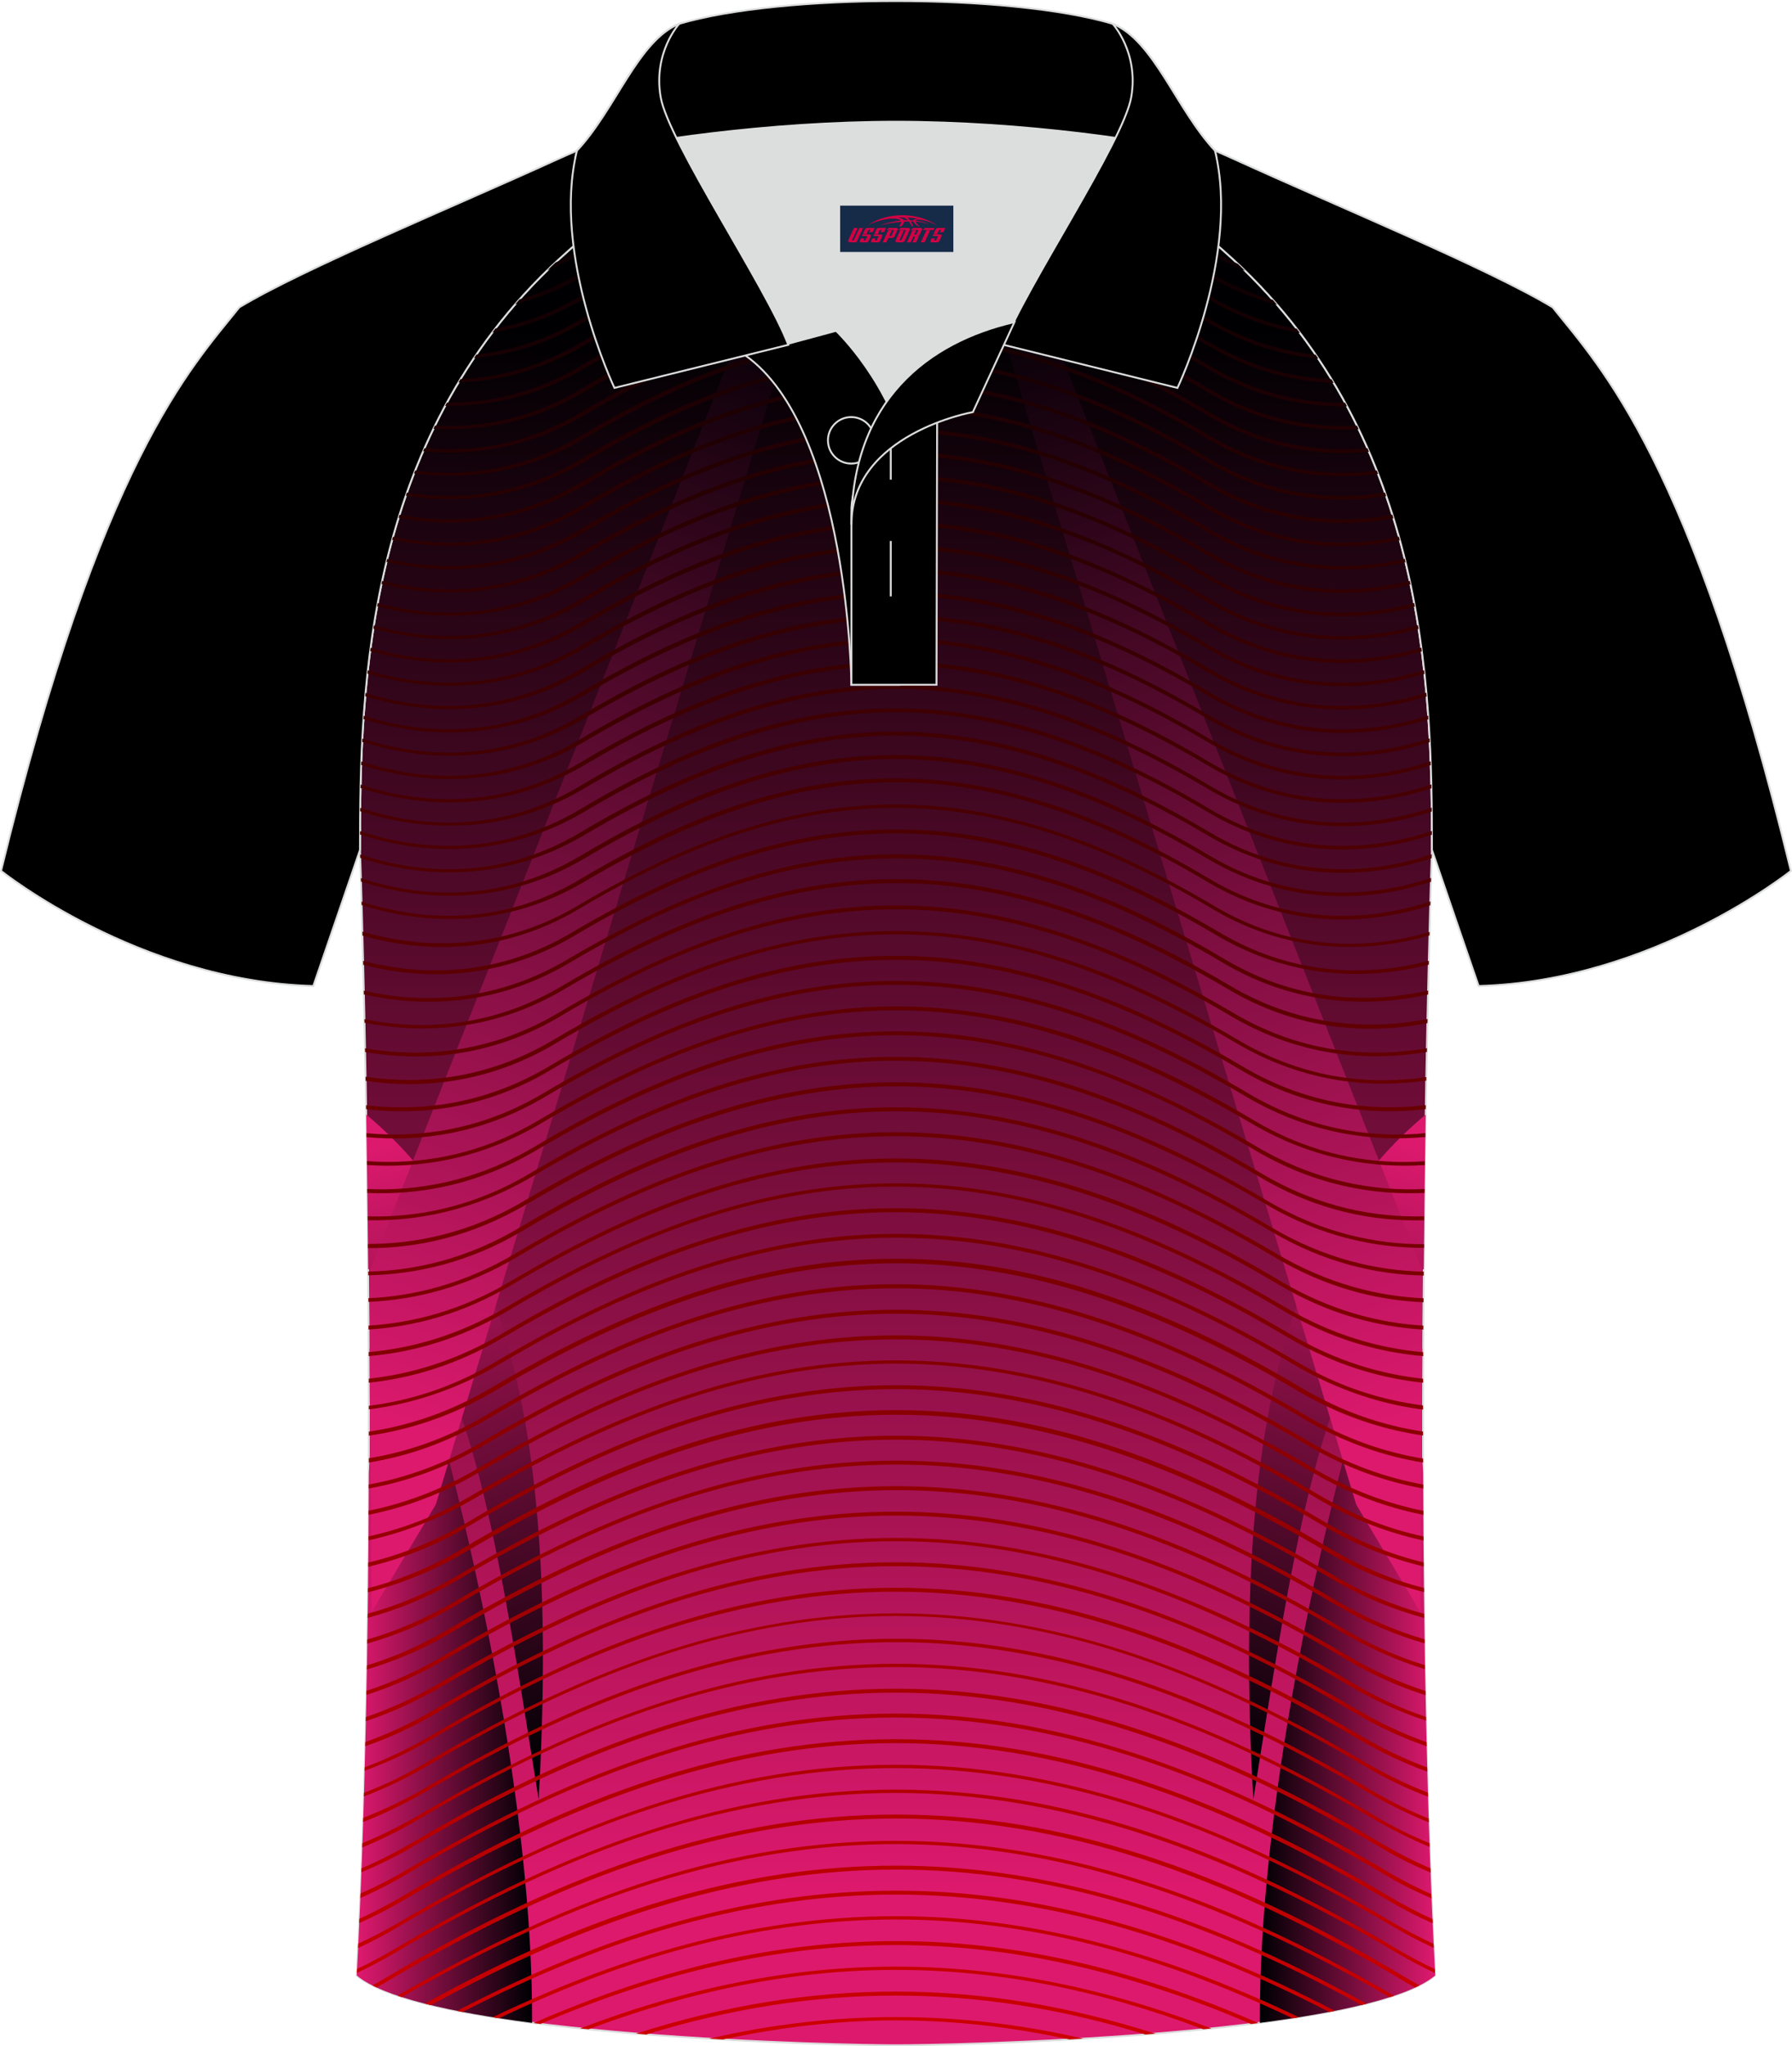
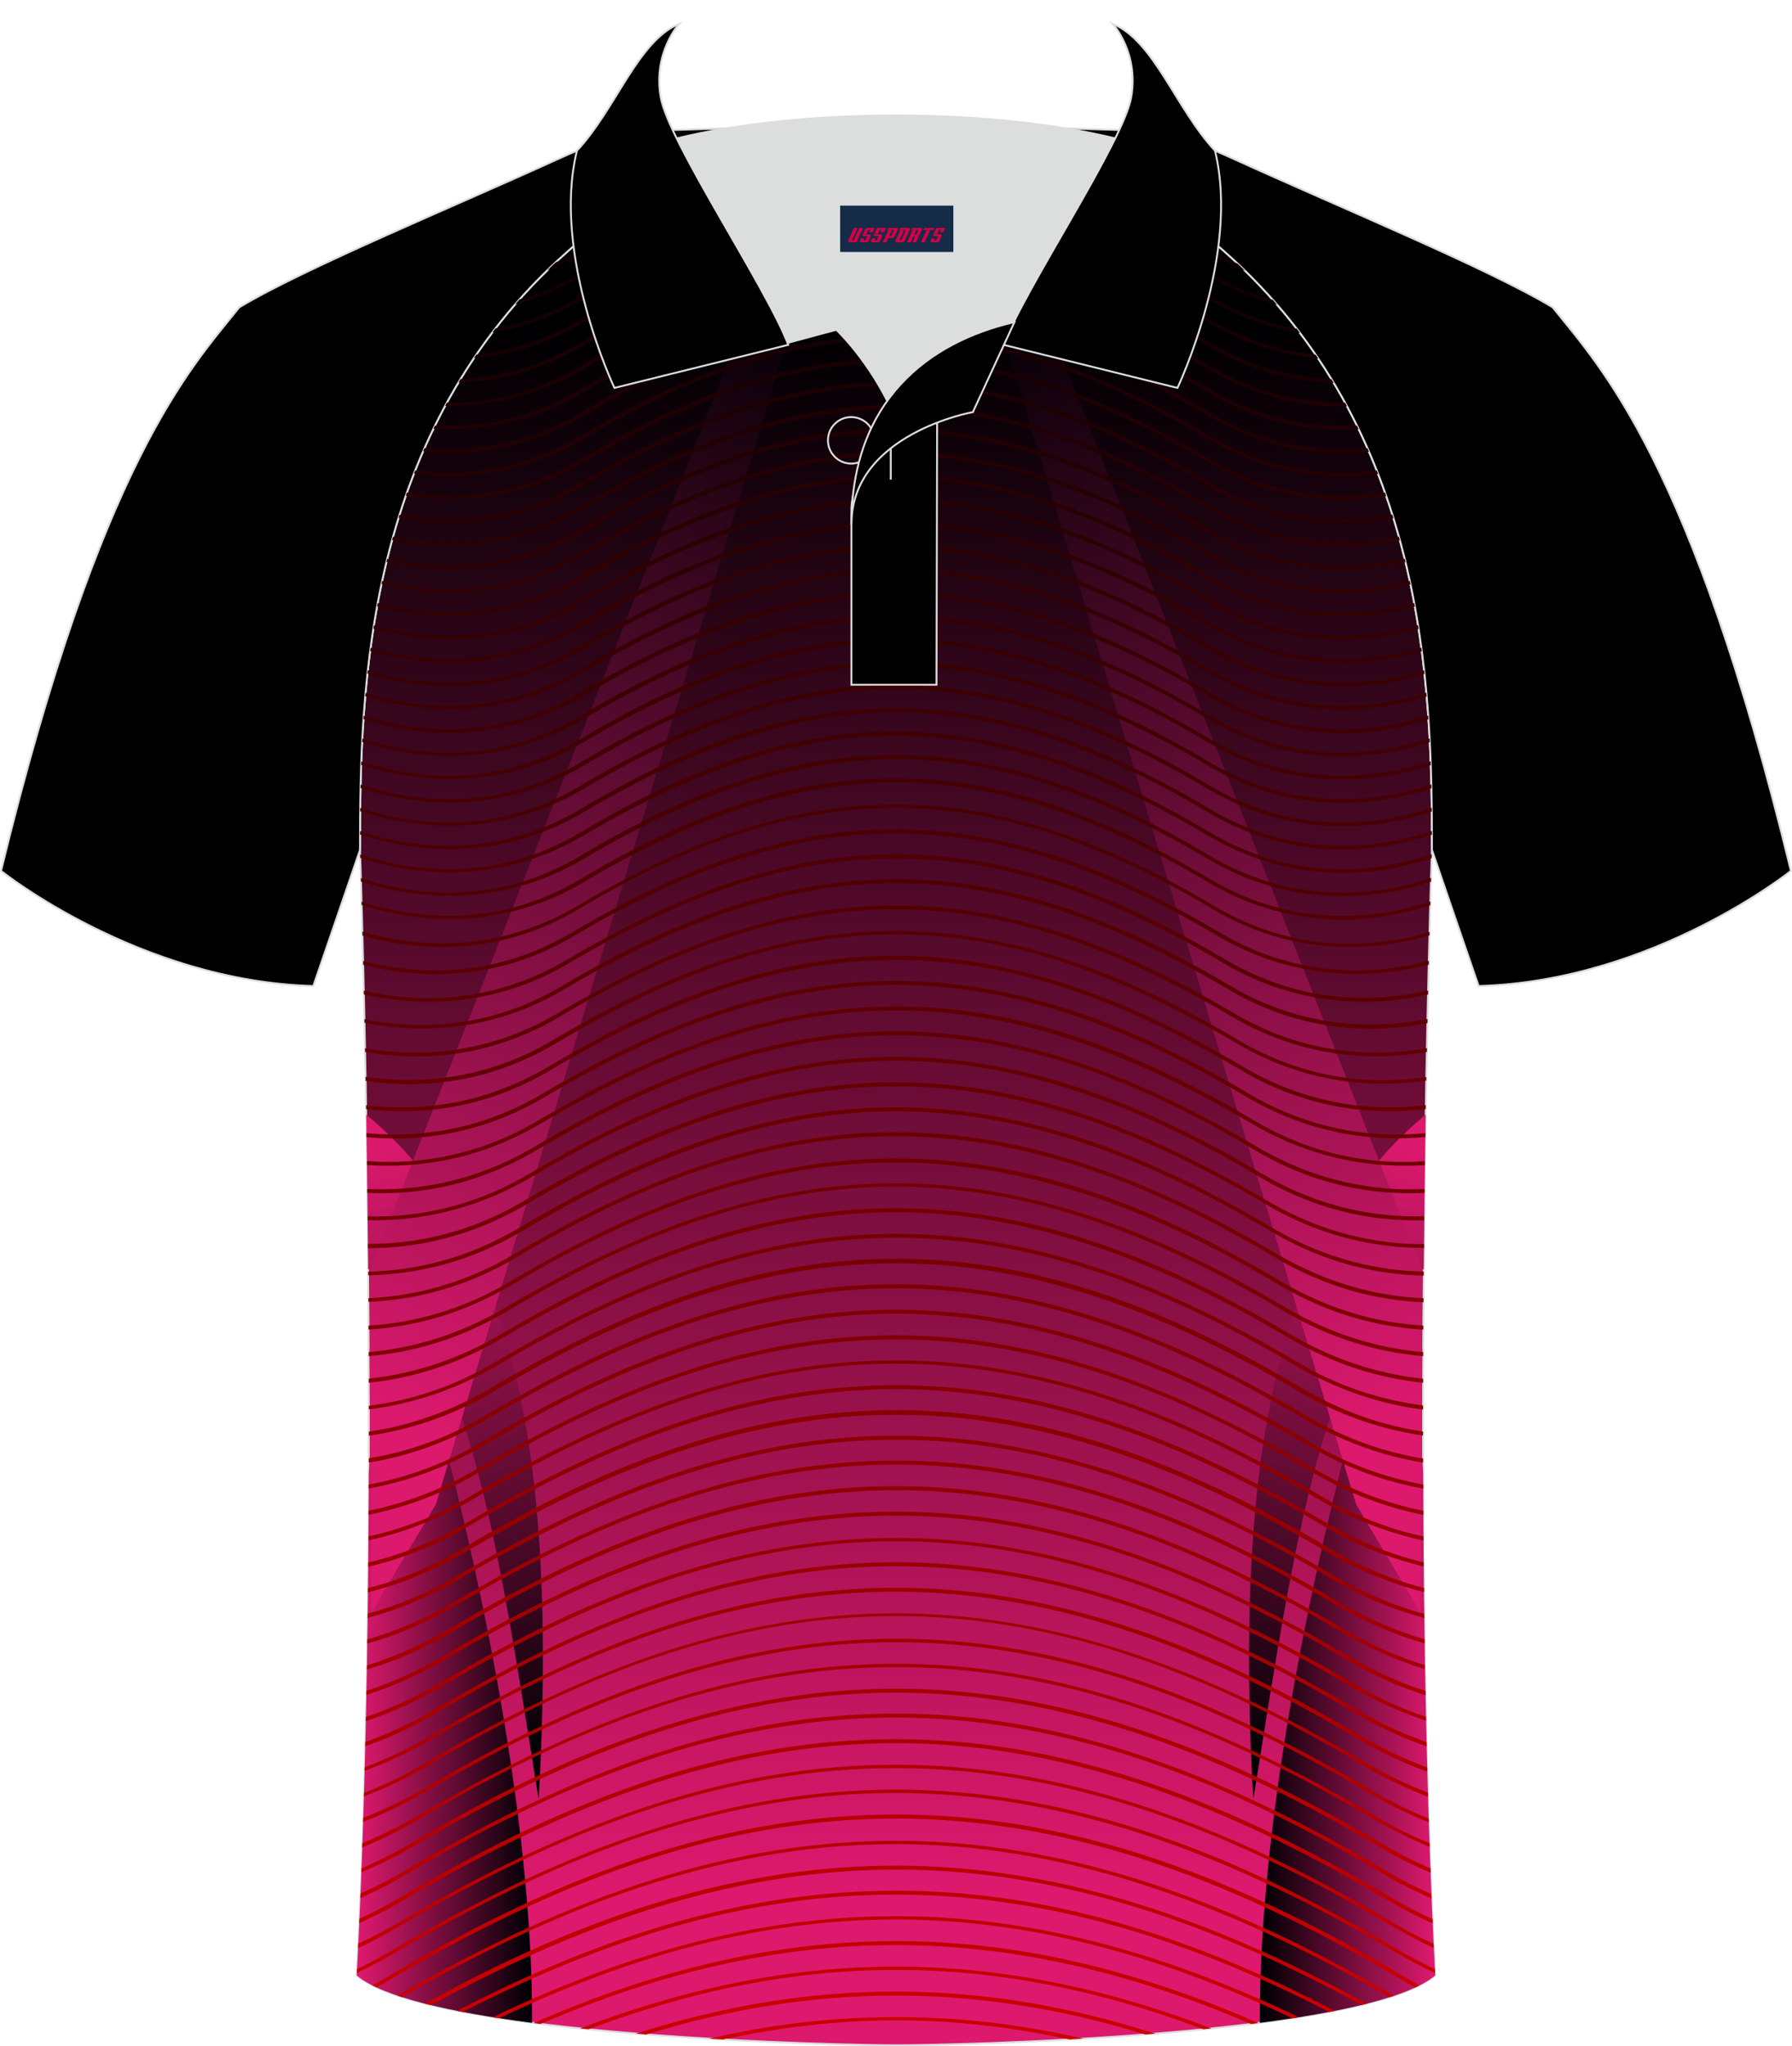
<svg xmlns="http://www.w3.org/2000/svg" version="1.1" id="图层_1" x="0px" y="0px" width="379.8px" height="433.5px" viewBox="0 0 379.96 433.64" enable-background="new 0 0 379.96 433.64" xml:space="preserve">
  <g>
    <linearGradient id="SVGID_1_" gradientUnits="userSpaceOnUse" x1="189.974" y1="363.474" x2="189.974" y2="32.362" gradientTransform="matrix(1 0 0 -1 0 433.46)">
      <stop offset="0" style="stop-color:#000002" />
      <stop offset="1" style="stop-color:#DD196D" />
    </linearGradient>
    <path fill-rule="evenodd" clip-rule="evenodd" fill="url(#SVGID_1_)" stroke="#DCDDDD" stroke-width="0.4" stroke-miterlimit="22.926" d="   M76.33,180.12c0,0.08,4.68,137.18-0.7,238.51c15.6,13.14,104.62,14.84,114.34,14.81c9.72,0.03,98.74-1.67,114.34-14.82   c-5.38-101.35-0.7-238.49-0.7-238.51l0,0c0-34.68-1.03-88.85-44.05-126.87c-7.66-7.03-26.88-18.77-40.06-25.42l-59.04-0.01   c-13.19,6.64-32.42,18.39-40.08,25.43C77.36,91.27,76.33,145.44,76.33,180.12L76.33,180.12z" />
    <g>
      <linearGradient id="SVGID_2_" gradientUnits="userSpaceOnUse" x1="-2505.504" y1="77.405" x2="-2541.809" y2="77.405" gradientTransform="matrix(-1 0 0 -1 -2237.966 433.46)">
        <stop offset="0" style="stop-color:#000004" />
        <stop offset="1" style="stop-color:#DD196E" />
      </linearGradient>
      <path fill-rule="evenodd" clip-rule="evenodd" fill="url(#SVGID_2_)" d="M304.31,418.64c-1.78-33.66-2.46-71.26-2.57-106.48    l-0.26-4.83l0.11-21.54l-9.71-2.37c-12.32,41.72-24.95,100.04-24.75,145.27C284.19,426.47,298.82,423.26,304.31,418.64z" />
      <linearGradient id="SVGID_3_" gradientUnits="userSpaceOnUse" x1="-2493.785" y1="62.375" x2="-2538.211" y2="191.056" gradientTransform="matrix(-1 0 0 -1 -2237.966 433.46)">
        <stop offset="0" style="stop-color:#000004" />
        <stop offset="1" style="stop-color:#DD196E" />
      </linearGradient>
      <path fill-rule="evenodd" clip-rule="evenodd" fill="url(#SVGID_3_)" d="M302.29,236.2c-28.11,23.41-41.15,63.7-36.55,145.14    c8.95-56.04,14.73-96.67,36.14-112.43C301.99,257.23,302.13,246.22,302.29,236.2z" />
      <linearGradient id="SVGID_4_" gradientUnits="userSpaceOnUse" x1="-2452.661" y1="373.142" x2="-2535.384" y2="131.099" gradientTransform="matrix(-1 0 0 -1 -2237.966 433.46)">
        <stop offset="0" style="stop-color:#000004" />
        <stop offset="1" style="stop-color:#DD196E" />
      </linearGradient>
      <path fill-rule="evenodd" clip-rule="evenodd" fill="url(#SVGID_4_)" d="M301.58,269.24l-84.81-214.9l-2.74-7.22    c-2.85-0.13-5.7-0.27-8.55-0.27l2.32,7.78l79.76,264.21l13.61,22.78L301.58,269.24z" />
    </g>
    <path fill-rule="evenodd" clip-rule="evenodd" stroke="#DCDDDD" stroke-width="0.4" stroke-miterlimit="22.926" d="M246.77,27.82   c4.33,1.37,9.2,3.29,15.06,5.95c21.95,10.02,53.7,23.09,67.38,31.34c10.24,12.8,29.36,32.42,50.52,119.44   c0,0-29.19,23.38-66.21,24.4c0,0-7.17-20.82-9.9-28.84c0-34.68-1.03-88.85-44.05-126.87c-8.02-7.36-28.69-19.88-41.87-26.31   L246.77,27.82z" />
    <path fill-rule="evenodd" clip-rule="evenodd" stroke="#DCDDDD" stroke-width="0.4" stroke-miterlimit="22.926" d="M133.17,27.82   c-4.32,1.37-9.2,3.29-15.06,5.95C96.17,43.79,64.42,56.86,50.74,65.11C40.5,77.91,21.38,97.53,0.22,184.55   c0,0,29.19,23.38,66.21,24.4c0,0,7.16-20.82,9.9-28.84c0-34.68,1.03-88.85,44.05-126.87c8.01-7.36,28.69-19.88,41.87-26.31   L133.17,27.82z" />
    <g>
      <linearGradient id="SVGID_5_" gradientUnits="userSpaceOnUse" x1="112.421" y1="77.405" x2="76.116" y2="77.405" gradientTransform="matrix(1 0 0 -1 0 433.46)">
        <stop offset="0" style="stop-color:#000004" />
        <stop offset="1" style="stop-color:#DD196E" />
      </linearGradient>
      <path fill-rule="evenodd" clip-rule="evenodd" fill="url(#SVGID_5_)" d="M112.82,428.69c0.2-45.23-12.43-103.55-24.75-145.27    l-9.71,2.37l0.11,21.54l-0.26,4.83c-0.11,35.22-0.79,72.82-2.57,106.48C81.13,423.26,95.76,426.47,112.82,428.69z" />
      <linearGradient id="SVGID_6_" gradientUnits="userSpaceOnUse" x1="124.14" y1="62.376" x2="79.714" y2="191.056" gradientTransform="matrix(1 0 0 -1 0 433.46)">
        <stop offset="0" style="stop-color:#000004" />
        <stop offset="1" style="stop-color:#DD196E" />
      </linearGradient>
      <path fill-rule="evenodd" clip-rule="evenodd" fill="url(#SVGID_6_)" d="M78.07,268.91c21.41,15.76,27.19,56.39,36.14,112.43    c4.6-81.44-8.44-121.73-36.55-145.14C77.82,246.22,77.96,257.23,78.07,268.91z" />
      <linearGradient id="SVGID_7_" gradientUnits="userSpaceOnUse" x1="165.264" y1="373.142" x2="82.541" y2="131.1" gradientTransform="matrix(1 0 0 -1 0 433.46)">
        <stop offset="0" style="stop-color:#000004" />
        <stop offset="1" style="stop-color:#DD196E" />
      </linearGradient>
      <path fill-rule="evenodd" clip-rule="evenodd" fill="url(#SVGID_7_)" d="M78.78,341.62l13.61-22.78l79.76-264.21l2.32-7.78    c-2.85,0-5.7,0.14-8.55,0.27l-2.74,7.22l-84.81,214.9L78.78,341.62z" />
    </g>
    <linearGradient id="SVGID_8_" gradientUnits="userSpaceOnUse" x1="189.969" y1="-980.07" x2="189.969" y2="-575.68" gradientTransform="matrix(1 0 0 -1 0 -547.86)">
      <stop offset="0" style="stop-color:#CC0000" />
      <stop offset="1" style="stop-color:#000003" />
    </linearGradient>
    <path fill-rule="evenodd" clip-rule="evenodd" fill="url(#SVGID_8_)" d="M153.29,432.21c12.36-2.67,24.51-4.05,36.75-4.05   c12.22,0,24.36,1.38,36.72,4.04l2.9-0.17c-13.31-3.08-26.47-4.57-39.62-4.57c-13.17,0-26.33,1.49-39.65,4.58L153.29,432.21   L153.29,432.21z M76.36,181.07l0.02,0.73c10.62,3.44,28.73,6.24,47.45-4.81c23.66-14.03,44.94-21.11,66.09-21.11   s42.43,7.08,66.09,21.11c18.85,11.18,36.95,8.38,47.54,4.86l0.03-0.82c-10.4,3.5-28.45,6.47-47.23-4.74   c-23.77-14.17-45.16-21.25-66.55-21.25s-42.77,7.08-66.55,21.25C104.74,187.44,86.75,184.54,76.36,181.07L76.36,181.07z    M76.51,186.08c10.42,3.45,28.31,6.26,46.74-4.83C147.02,167.08,168.41,160,189.8,160s42.78,7.08,66.55,21.25   c18.69,11.15,36.65,8.26,47.08,4.79l-0.02,0.82c-10.61,3.49-28.63,6.22-47.39-4.91c-23.66-14.03-44.94-21.11-66.09-21.11   s-42.43,7.08-66.09,21.11c-18.63,11-36.66,8.28-47.3,4.86L76.51,186.08L76.51,186.08z M76.66,191.06   c10.43,3.42,28.25,6.16,46.6-4.88c23.77-14.17,45.16-21.25,66.55-21.25s42.78,7.08,66.55,21.25c18.6,11.1,36.49,8.29,46.93,4.84   l-0.02,0.82c-10.63,3.47-28.57,6.12-47.24-4.96c-23.66-14.03-44.94-21.11-66.09-21.11s-42.43,7.08-66.09,21.11   c-18.55,10.95-36.5,8.31-47.16,4.91L76.66,191.06L76.66,191.06z M76.83,197.43c10.77,3.12,27.84,5,45.53-5.42   c24.12-14.3,45.84-21.54,67.57-21.54c21.72,0,43.46,7.22,67.57,21.54c17.73,10.56,34.85,8.66,45.62,5.47l-0.02,0.74   c-10.97,3.16-28.2,4.98-46.06-5.64c-24-14.3-45.62-21.39-67.12-21.39s-43.11,7.08-67.12,21.39c-17.79,10.6-34.96,8.82-45.94,5.68   L76.83,197.43L76.83,197.43z M76.99,203.63c10.98,2.85,27.39,4.03,44.35-6.06c24.57-14.59,46.53-21.81,68.6-21.81   s44.02,7.22,68.6,21.81c17,10.11,33.44,8.9,44.42,6.04l-0.02,0.82c-11.18,2.86-27.77,3.88-44.85-6.16   c-24.34-14.44-46.3-21.67-68.14-21.67s-43.79,7.22-68.14,21.67c-17.06,10.15-33.62,9.07-44.8,6.19L76.99,203.63L76.99,203.63z    M77.14,209.93c11.1,2.55,26.91,3.06,43.28-6.67c24.91-14.73,47.21-22.22,69.62-22.22s44.7,7.36,69.62,22.22   c16.31,9.69,32.06,9.14,43.15,6.65l-0.02,0.84c-11.27,2.51-27.22,2.93-43.59-6.79c-24.8-14.73-46.97-22.08-69.16-22.08   c-22.18,0-44.36,7.36-69.16,22.08c-16.44,9.76-32.45,9.31-43.73,6.77L77.14,209.93L77.14,209.93z M77.27,215.98   c11.14,2.25,26.35,2.25,42.13-7.17c25.25-15,47.89-22.51,70.64-22.51c22.74,0,45.38,7.51,70.64,22.51   c15.63,9.27,30.85,9.29,42,7.13l-0.02,0.87c-11.31,2.22-26.66,2.12-42.44-7.3c-25.14-14.86-47.66-22.37-70.19-22.37   s-45.05,7.51-70.19,22.37c-15.83,9.45-31.23,9.43-42.55,7.22L77.27,215.98L77.27,215.98z M77.4,222.14l0.02,0.8   c11.24,1.94,26.11,1.52,41.42-7.6c25.36-15.14,48.34-22.65,71.09-22.65s45.62,7.51,71.1,22.65c15.32,9.02,30.21,9.5,41.51,7.58   l0.02-0.8c-11.13,1.93-25.89,1.51-41.07-7.48c-25.6-15.14-48.58-22.78-71.55-22.78c-22.98,0-45.95,7.64-71.55,22.78   C103.24,223.62,88.52,224.06,77.4,222.14L77.4,222.14z M77.51,228.18l0.02,0.86c11.18,1.68,25.61,0.82,40.39-7.99   c25.81-15.41,48.91-23.06,72.11-23.06c23.09,0,46.29,7.78,72.11,23.06c14.74,8.67,29.07,9.54,40.26,7.94l0.01-0.75   c-11.1,1.65-25.3,0.78-39.93-7.88c-25.93-15.41-49.26-23.06-72.57-23.06s-46.64,7.63-72.57,23.06   C102.82,229.01,88.57,229.8,77.51,228.18L77.51,228.18z M77.62,234.22l0.01,0.82c11.1,1.31,24.98,0.13,39.15-8.31   c26.16-15.56,49.71-23.34,73.14-23.34s46.97,7.78,73.14,23.34c14.29,8.45,28.15,9.62,39.24,8.3l0.01-0.83   c-10.98,1.31-24.71,0.16-38.79-8.17c-26.28-15.56-49.94-23.48-73.6-23.48s-47.32,7.78-73.6,23.48   C102.28,234.34,88.58,235.51,77.62,234.22L77.62,234.22z M77.72,240.14l0.01,0.83c10.96,1.01,24.35-0.48,38.03-8.66   c26.51-15.7,50.39-23.62,74.16-23.62s47.66,7.92,74.16,23.62c13.71,8.1,27.14,9.64,38.12,8.64l0.01-0.81   c-10.85,1.02-24.09-0.45-37.68-8.52c-26.62-15.84-50.62-23.75-74.62-23.75s-47.89,7.92-74.62,23.75   C101.83,239.66,88.57,241.14,77.72,240.14L77.72,240.14z M77.8,246.06l0.01,0.82c10.79,0.74,23.73-1.03,37.03-8.89   c26.96-15.97,51.07-23.89,75.19-23.89s48.23,8.06,75.19,23.89c13.24,7.81,26.14,9.61,36.89,8.9l0.01-0.81   c-10.65,0.74-23.41-0.97-36.46-8.78c-27.08-16.11-51.3-24.03-75.64-24.03s-48.58,8.05-75.64,24.03   C101.29,245.12,88.48,246.82,77.8,246.06L77.8,246.06z M77.88,251.97l0.01,0.83c10.61,0.48,23.13-1.52,35.93-9.11   c27.3-16.11,51.76-24.31,76.1-24.31c24.46,0,48.91,8.06,76.1,24.31c12.83,7.62,25.39,9.61,36.02,9.11l0.01-0.83   c-10.5,0.49-22.86-1.48-35.57-8.97c-27.41-16.26-51.98-24.45-76.56-24.45s-49.26,8.19-76.56,24.45   C100.69,250.46,88.36,252.44,77.88,251.97L77.88,251.97z M77.95,257.77c10.31,0.26,22.21-1.86,34.39-9.09   c27.76-16.53,52.66-24.72,77.58-24.72s49.82,8.19,77.56,24.71c12.21,7.24,24.21,9.35,34.5,9.09l-0.01,0.83   c-10.46,0.28-22.6-1.85-34.94-9.22c-27.52-16.4-52.44-24.59-77.12-24.59s-49.47,8.19-77.12,24.59   c-12.38,7.24-24.42,9.44-34.83,9.21L77.95,257.77L77.95,257.77z M78.02,263.62c10.06-0.02,21.61-2.26,33.3-9.25   c28.11-16.67,53.35-25.01,78.61-25.01s50.51,8.34,78.61,25.01c11.79,6.98,23.3,9.31,33.39,9.3l-0.01,0.78   c-10.16-0.02-21.84-2.29-33.73-9.39c-27.98-16.52-53.12-24.86-78.15-24.86s-50.17,8.33-78.15,24.86   c-12.01,7.11-23.66,9.46-33.86,9.44L78.02,263.62L78.02,263.62z M78.07,269.47c9.85-0.21,20.93-2.66,32.23-9.39   c28.44-16.94,54.03-25.42,79.63-25.42s51.19,8.48,79.63,25.42c11.37,6.73,22.47,9.19,32.32,9.4l-0.01,0.83   c-9.95-0.2-21.17-2.68-32.65-9.53c-28.32-16.81-53.81-25.29-79.17-25.29s-50.85,8.48-79.17,25.29c-11.53,6.87-22.84,9.26-32.8,9.48   L78.07,269.47L78.07,269.47z M78.12,275.11c9.58-0.43,20.3-3.01,31.15-9.48c28.78-17.08,54.71-25.7,80.65-25.7   s51.76,8.61,80.65,25.7c10.98,6.49,21.69,9.07,31.26,9.49l-0.01,0.84c-9.75-0.4-20.6-3-31.71-9.63   c-28.67-17.08-54.49-25.56-80.2-25.56s-51.53,8.48-80.2,25.56c-11.05,6.59-21.9,9.12-31.59,9.56L78.12,275.11L78.12,275.11z    M78.15,280.92c9.37-0.58,19.72-3.2,30.21-9.45c29.24-17.37,55.4-25.98,81.56-25.98c26.28,0,52.44,8.61,81.56,25.98   c10.52,6.26,20.91,8.88,30.3,9.45l-0.01,0.84c-9.5-0.57-20.03-3.2-30.75-9.59c-29-17.23-55.06-25.83-81.22-25.83   s-52.1,8.61-81.11,25.83c-10.64,6.35-21.1,8.99-30.55,9.58L78.15,280.92L78.15,280.92z M78.18,286.53   c9.07-0.8,19.01-3.53,29.15-9.51c29.57-17.5,56.08-26.26,82.58-26.26c26.51,0,53.01,8.75,82.58,26.26   c10.18,6.01,20.17,8.74,29.26,9.52v0.84c-9.24-0.78-19.41-3.53-29.72-9.66c-29.46-17.5-55.85-26.26-82.12-26.26   s-52.78,8.75-82.12,26.26c-10.28,6.12-20.37,8.87-29.61,9.66L78.18,286.53L78.18,286.53z M78.2,292.17v0.85   c8.97-0.96,18.69-3.74,28.55-9.61c29.81-17.64,56.43-26.53,83.16-26.53c26.62,0,53.35,8.89,83.15,26.53   c9.91,5.88,19.68,8.66,28.68,9.61v-0.84c-8.85-0.95-18.44-3.7-28.22-9.47c-29.91-17.78-56.76-26.67-83.6-26.67   s-53.68,8.89-83.6,26.67C96.59,288.44,86.99,291.2,78.2,292.17L78.2,292.17z M78.21,297.91v0.76c8.71-1.11,18.09-3.92,27.67-9.56   c30.14-17.93,57.11-26.82,84.17-26.82s54.03,8.9,84.17,26.82c9.52,5.61,18.84,8.5,27.5,9.6v-0.88c-8.55-1.09-17.74-3.82-27.05-9.41   c-30.26-17.93-57.44-26.95-84.63-26.95s-54.38,9.04-84.63,26.95C96.04,294.04,86.8,296.85,78.21,297.91L78.21,297.91z    M78.21,303.39v0.85c8.44-1.21,17.47-4.05,26.63-9.44c30.48-18.06,57.79-27.09,85.2-27.09s54.71,9.03,85.2,27.09   c9.1,5.35,18.08,8.18,26.48,9.41v-0.84c-8.24-1.23-17.04-4.06-26.02-9.4c-30.6-18.2-58.13-27.23-85.65-27.23   s-54.95,9.03-85.65,27.23C95.35,299.33,86.5,302.17,78.21,303.39L78.21,303.39z M78.21,309.03v0.91c8.13-1.32,16.75-4.21,25.5-9.44   c30.83-18.34,58.46-27.5,86.22-27.5c27.65,0,55.28,9.16,86.22,27.5c8.76,5.25,17.46,8.13,25.59,9.44v-0.84   c-8.01-1.31-16.57-4.17-25.14-9.3c-30.94-18.34-58.81-27.65-86.68-27.65s-55.62,9.16-86.68,27.65   C94.7,304.92,86.22,307.7,78.21,309.03L78.21,309.03z M78.19,314.6v0.84c7.84-1.42,16.16-4.25,24.61-9.26   c31.16-18.47,59.15-27.79,87.13-27.79s55.97,9.31,87.13,27.79c8.48,5.02,16.84,7.85,24.7,9.27v-0.85   c-7.75-1.42-15.96-4.22-24.24-9.12c-31.29-18.61-59.49-27.92-87.59-27.92c-28.09,0-56.3,9.31-87.59,27.92   C94.09,310.38,85.91,313.18,78.19,314.6L78.19,314.6z M78.16,320.15v0.86c7.57-1.51,15.56-4.35,23.61-9.12   c31.51-18.75,59.83-28.06,88.16-28.06s56.65,9.31,88.16,28.06c8.08,4.78,16.1,7.63,23.7,9.13l-0.01-0.85   c-7.45-1.51-15.29-4.32-23.24-8.98c-31.74-18.75-60.18-28.2-88.61-28.2s-56.98,9.45-88.61,28.2   C93.39,315.84,85.58,318.64,78.16,320.15L78.16,320.15z M78.13,325.59c7.15-1.56,14.63-4.33,22.16-8.84   c32.08-18.88,60.86-28.47,89.64-28.47s57.56,9.44,89.64,28.47c7.56,4.52,15.06,7.3,22.25,8.86l0.01,0.85   c-7.31-1.56-14.95-4.38-22.71-9.01c-31.96-19.02-60.51-28.47-89.18-28.47s-57.21,9.57-89.18,28.47   c-7.73,4.52-15.35,7.37-22.62,8.97L78.13,325.59L78.13,325.59z M78.08,331.14c6.88-1.65,14.06-4.42,21.32-8.7   c32.42-19.31,61.54-28.89,90.66-28.89s58.24,9.59,90.66,28.89c7.19,4.24,14.31,7.02,21.14,8.66l0.01,0.86   c-6.98-1.65-14.3-4.46-21.61-8.82c-32.31-19.17-61.32-28.76-90.21-28.76c-29.01,0-57.9,9.59-90.21,28.76   c-7.39,4.41-14.71,7.23-21.76,8.88L78.08,331.14L78.08,331.14z M78.03,336.57c6.58-1.69,13.4-4.43,20.32-8.57   c32.76-19.45,62.23-29.17,91.69-29.17s58.92,9.72,91.69,29.17c6.88,4.11,13.65,6.84,20.19,8.53l0.01,0.86   c-6.69-1.69-13.64-4.43-20.66-8.56c-32.64-19.31-61.88-29.03-91.23-29.03s-58.59,9.72-91.23,29.03c-7.06,4.16-14.06,6.92-20.79,8.6   L78.03,336.57L78.03,336.57z M77.96,341.98c6.3-1.72,12.83-4.39,19.37-8.27c33.1-19.58,62.91-29.46,92.59-29.46   c29.81,0,59.49,9.86,92.6,29.46c6.57,3.91,13.13,6.58,19.46,8.31l0.01,0.86c-6.45-1.73-13.16-4.44-19.93-8.48   c-32.99-19.58-62.56-29.31-92.14-29.31c-29.57,0-59.15,9.86-92.14,29.31c-6.75,4.02-13.39,6.73-19.84,8.46L77.96,341.98   L77.96,341.98z M77.89,347.44c6.04-1.75,12.26-4.35,18.54-8.04c33.45-19.87,63.59-29.87,93.61-29.87s60.18,9.86,93.61,29.87   c6.23,3.66,12.4,6.25,18.4,8l0.01,0.86c-6.13-1.76-12.44-4.39-18.86-8.17c-33.33-19.87-63.24-29.73-93.17-29.73   c-29.92,0-59.83,9.86-93.16,29.73c-6.4,3.81-12.8,6.45-19,8.21L77.89,347.44L77.89,347.44z M77.8,352.93   c5.74-1.74,11.64-4.29,17.59-7.84c33.89-20.14,64.27-30.14,94.64-30.14s60.75,10,94.64,30.14c5.91,3.52,11.77,6.05,17.46,7.8   l0.01,0.84c-5.81-1.78-11.79-4.4-17.82-7.94c-33.67-20.01-63.93-30-94.18-30c-30.26,0-60.51,10-94.18,30   c-6.15,3.71-12.25,6.25-18.18,8.01L77.8,352.93L77.8,352.93z M77.7,358.32c5.42-1.77,10.99-4.23,16.56-7.54   c34.24-20.28,64.95-30.43,95.66-30.43c30.72,0,61.43,10.15,95.66,30.43c5.6,3.33,11.2,5.8,16.65,7.57l0.02,0.89   c-5.63-1.78-11.38-4.31-17.12-7.77c-34.01-20.28-64.61-30.29-95.21-30.29s-61.08,10.15-95.21,30.29   c-5.77,3.43-11.48,5.94-17.02,7.72L77.7,358.32L77.7,358.32z M77.59,363.88l-0.02,0.87c5.31-1.76,10.72-4.21,16.23-7.44   c34.47-20.42,65.29-30.7,96.23-30.7s61.77,10.28,96.23,30.7c5.4,3.21,10.8,5.58,16.1,7.34l-0.02-0.81   c-5.12-1.71-10.37-4.07-15.62-7.22c-34.58-20.42-65.63-30.7-96.69-30.7s-62.11,10.15-96.69,30.7   C88.03,359.73,82.76,362.13,77.59,363.88L77.59,363.88z M77.47,369.17l-0.02,0.89c5.04-1.75,10.19-4.09,15.35-7.19   c34.69-20.69,65.98-30.97,97.14-30.97s62.34,10.27,97.14,30.97c5.17,3.12,10.35,5.46,15.42,7.21l-0.02-0.88   c-4.91-1.73-9.91-4.03-14.95-7.01c-34.93-20.69-66.31-31.11-97.6-31.11s-62.67,10.41-97.6,31.11   C87.31,365.15,82.34,367.44,77.47,369.17L77.47,369.17z M77.33,374.52l-0.02,0.73c4.74-1.72,9.58-3.96,14.42-6.83   c35.15-20.83,66.66-31.11,98.17-31.11s63.02,10.42,98.17,31.26c4.89,2.89,9.77,5.16,14.56,6.88l-0.02-0.89   c-4.62-1.7-9.32-3.92-14.08-6.68c-35.26-20.98-67-31.4-98.62-31.4s-63.36,10.42-98.62,31.4C86.58,370.62,81.92,372.82,77.33,374.52   L77.33,374.52z M77.18,379.93l-0.02,0.77c4.46-1.69,9.02-3.83,13.58-6.57c35.49-21.11,67.34-31.67,99.19-31.67   s63.7,10.56,99.19,31.67c4.61,2.77,9.16,4.92,13.67,6.63l-0.02-0.85c-4.32-1.67-8.73-3.8-13.18-6.34   c-35.61-21.11-67.68-31.67-99.65-31.67s-64.04,10.56-99.65,31.67C85.9,376.19,81.53,378.29,77.18,379.93L77.18,379.93z    M77.02,385.24l-0.03,0.88c4.23-1.66,8.5-3.7,12.83-6.17c35.83-21.25,68.03-31.94,100.22-31.94s64.39,10.69,100.22,31.94   c4.28,2.52,8.51,4.58,12.7,6.24l-0.03-0.8c-4.02-1.6-8.07-3.6-12.21-6.01c-35.95-21.39-68.36-32.1-100.67-32.1   s-64.61,10.69-100.67,32.1C85.2,381.72,81.07,383.65,77.02,385.24L77.02,385.24z M76.84,390.61l-0.03,0.9   c3.95-1.61,7.94-3.57,11.99-6c36.17-21.54,68.71-32.23,101.24-32.23s64.95,10.69,101.24,32.23c4,2.31,7.95,4.27,11.85,5.9   l-0.03-0.81c-3.77-1.53-7.57-3.37-11.36-5.64c-36.4-21.54-68.93-32.37-101.7-32.37c-32.76,0-65.29,10.83-101.7,32.37   C84.44,387.17,80.62,389.04,76.84,390.61L76.84,390.61z M76.65,395.94l-0.03,0.83c3.67-1.53,7.39-3.35,11.15-5.56   c36.63-21.67,69.39-32.51,102.15-32.51c32.75,0,65.63,10.83,102.26,32.51c3.7,2.22,7.45,4.09,11.15,5.63l-0.04-0.91   c-3.54-1.51-7.1-3.33-10.67-5.42c-36.74-21.81-69.73-32.64-102.61-32.64S124.03,368.7,87.4,390.51   C83.79,392.61,80.2,394.43,76.65,395.94L76.65,395.94z M76.44,401.27c3.27-1.43,6.57-3.09,9.87-5.06   c37.08-21.95,70.3-33.07,103.51-33.07s66.54,11.12,103.62,33.07c3.36,2.01,6.73,3.75,10.06,5.21l0.04,0.87   c-3.52-1.49-7.03-3.23-10.56-5.38c-36.86-21.95-70.07-32.93-103.17-32.93s-66.2,10.98-103.18,32.93   c-3.42,2.09-6.85,3.85-10.24,5.32L76.44,401.27L76.44,401.27z M76.21,406.63c2.99-1.37,6-2.94,9.05-4.72   c37.42-22.22,70.98-33.34,104.65-33.34s67.23,11.12,104.65,33.34c3.03,1.8,6.1,3.4,9.17,4.78l0.04,0.9   c-3.2-1.41-6.43-3.06-9.66-4.99c-37.31-22.08-70.76-33.2-104.2-33.2s-66.88,11.12-104.19,33.2c-3.2,1.9-6.39,3.54-9.56,4.94   L76.21,406.63L76.21,406.63z M75.96,411.91c2.77-1.29,5.55-2.73,8.31-4.31c37.76-22.36,71.67-33.61,105.67-33.61   c34.01,0,67.9,11.24,105.67,33.61c2.76,1.6,5.57,3.05,8.36,4.35l0.04,0.87c-2.94-1.37-5.9-2.93-8.86-4.65   c-37.66-22.36-71.44-33.48-105.22-33.48s-67.58,11.1-105.22,33.48c-2.94,1.79-5.88,3.32-8.79,4.66L75.96,411.91L75.96,411.91z    M75.69,417.28c2.49-1.18,4.99-2.51,7.54-3.98c38.11-22.65,72.46-34.04,106.7-34.04s68.47,11.25,106.7,34.04   c2.57,1.49,5.1,2.82,7.61,4.01l0.04,0.82c-2.68-1.26-5.39-2.66-8.1-4.27c-37.99-22.51-72.11-33.9-106.24-33.9   s-68.25,11.25-106.24,33.9c-2.69,1.6-5.38,3-8.05,4.25L75.69,417.28L75.69,417.28z M78.98,420.75c1.11-0.6,2.22-1.24,3.34-1.9   c38.45-22.92,73.03-34.31,107.72-34.31s69.16,11.39,107.61,34.31c1.12,0.66,2.23,1.3,3.33,1.9c-0.3,0.15-0.62,0.3-0.94,0.45   c-0.95-0.52-1.9-1.07-2.85-1.65c-38.33-22.78-72.8-34.17-107.26-34.17c-34.47,0-68.82,11.39-107.26,34.17   c-0.94,0.57-1.87,1.11-2.81,1.63C79.55,421.04,79.26,420.9,78.98,420.75L78.98,420.75z M84.3,422.93   c37.69-21.88,71.61-32.82,105.62-32.82c34.02,0,68.06,10.95,105.66,32.84l-0.91,0.3c-37.42-21.59-71.08-32.45-104.76-32.45   c-33.66,0-67.43,10.85-104.73,32.42L84.3,422.93L84.3,422.93z M90.08,424.61c35.35-19.56,67.55-29.24,99.85-29.24   c32.29,0,64.5,9.79,99.84,29.26l-1.1,0.27c-34.93-19.16-66.78-28.7-98.63-28.7s-63.8,9.64-98.66,28.73   C90.95,424.83,90.51,424.72,90.08,424.61L90.08,424.61z M96.9,426.14l1.19,0.23c32.22-16.55,62.03-24.87,91.83-24.87   c29.83,0,59.66,8.23,91.91,24.88l1.22-0.24c-32.67-16.95-62.84-25.48-93.02-25.47C159.76,400.67,129.57,409.19,96.9,426.14   L96.9,426.14z M104.46,427.49c29.75-14.24,57.61-21.41,85.47-21.41c27.86-0.01,55.73,7.17,85.48,21.42l-1.36,0.21   c-29.31-13.95-56.72-20.93-84.13-20.93c-27.4,0-54.81,6.97-84.11,20.92L104.46,427.49L104.46,427.49z M113.13,428.73   c26.55-11.58,51.68-17.37,76.9-17.37c25.13,0,50.25,5.79,76.79,17.37l-1.55,0.2c-25.98-11.15-50.62-16.73-75.35-16.73   c-24.62,0-49.33,5.57-75.32,16.72L113.13,428.73L113.13,428.73z M123.01,429.87c22.92-8.73,44.82-13.1,66.9-13.1   c22.09,0,44.09,4.37,66.95,13.1l-1.72,0.17c-22.29-8.42-43.71-12.58-65.23-12.58c-21.48,0-42.88,4.26-65.13,12.58L123.01,429.87   L123.01,429.87z M134.88,430.97c18.68-5.98,36.81-8.91,55.04-8.91s36.37,2.94,55.06,8.92l-2.12,0.17   c-17.91-5.53-35.42-8.25-52.94-8.25c-17.51,0-34.93,2.72-52.89,8.25L134.88,430.97L134.88,430.97z M303.61,176.89   c-10.58,3.52-28.71,6.36-47.59-4.85c-23.66-14.03-44.94-21.11-66.09-21.11s-42.43,7.08-66.09,21.11   c-18.75,11.07-36.88,8.25-47.5,4.8v-0.72c10.39,3.47,28.39,6.38,46.92-4.77c23.77-14.17,45.16-21.25,66.55-21.25   s42.78,7.08,66.55,21.25c18.8,11.21,36.85,8.23,47.25,4.73V176.89L303.61,176.89z M303.57,171.96   c-10.58,3.52-28.69,6.34-47.56-4.86c-23.66-14.03-44.94-21.11-66.09-21.11s-42.43,7.08-66.09,21.11   c-18.73,11.06-36.85,8.25-47.47,4.81l0.01-0.72c10.39,3.47,28.37,6.36,46.88-4.78c23.77-14.17,45.16-21.25,66.55-21.25   s42.78,7.08,66.55,21.25c18.77,11.2,36.81,8.23,47.22,4.74V171.96L303.57,171.96z M303.5,167.04c-10.59,3.5-28.66,6.28-47.48-4.88   c-23.66-14.03-44.94-21.11-66.09-21.11s-42.43,7.08-66.09,21.11c-18.69,11.03-36.76,8.27-47.39,4.83l0.02-0.72   c10.41,3.45,28.34,6.3,46.8-4.81c23.77-14.17,45.16-21.25,66.55-21.25s42.78,7.08,66.55,21.25c18.72,11.17,36.71,8.25,47.13,4.77   V167.04L303.5,167.04z M303.36,162.14c-10.61,3.48-28.61,6.19-47.35-4.93c-23.66-14.03-44.94-21.11-66.09-21.11   s-42.43,7.08-66.09,21.11c-18.61,10.98-36.61,8.29-47.26,4.88l0.03-0.72c10.43,3.43,28.28,6.2,46.65-4.86   c23.77-14.17,45.16-21.25,66.55-21.25s42.78,7.08,66.55,21.25c18.64,11.12,36.55,8.28,46.99,4.82L303.36,162.14L303.36,162.14z    M303.16,157.27c-10.64,3.45-28.52,6.05-47.14-4.99c-23.66-14.03-44.94-21.11-66.09-21.11s-42.43,7.08-66.09,21.11   c-18.49,10.91-36.38,8.32-47.05,4.94l0.04-0.71c10.46,3.4,28.19,6.05,46.43-4.93c23.77-14.17,45.16-21.25,66.55-21.25   s42.78,7.08,66.55,21.25c18.51,11.04,36.3,8.32,46.77,4.89L303.16,157.27L303.16,157.27z M302.87,152.42   c-10.67,3.4-28.41,5.87-46.86-5.08c-23.66-14.03-44.94-21.11-66.09-21.11s-42.43,7.08-66.09,21.11   c-18.33,10.82-36.06,8.37-46.77,5.03l0.05-0.7c10.49,3.35,28.06,5.85,46.14-5.03c23.77-14.17,45.16-21.25,66.55-21.25   s42.78,7.08,66.55,21.25c18.33,10.94,35.96,8.37,46.47,4.99L302.87,152.42L302.87,152.42z M302.5,147.59l-0.07-0.79   c-10.55,3.32-27.98,5.69-46.08-5.11c-23.77-14.17-45.16-21.25-66.55-21.25s-42.77,7.08-66.55,21.25   c-17.86,10.75-35.22,8.44-45.75,5.15l-0.06,0.7c10.74,3.28,28.28,5.54,46.39-5.15c23.66-14.03,44.94-21.11,66.09-21.11   s42.43,7.08,66.09,21.11C274.26,153.21,291.8,150.93,302.5,147.59L302.5,147.59z M302.04,142.79l-0.09-0.78   c-10.59,3.24-27.77,5.38-45.6-5.26c-23.77-14.17-45.16-21.25-66.55-21.25s-42.77,7.08-66.55,21.25   c-17.59,10.58-34.69,8.5-45.27,5.29l-0.08,0.69c10.78,3.2,28.07,5.25,45.93-5.29c23.66-14.03,44.94-21.11,66.09-21.11   s42.43,7.08,66.09,21.11C273.99,148.11,291.29,146.05,302.04,142.79L302.04,142.79z M301.47,138.02l-0.1-0.77   c-10.63,3.13-27.5,5.01-45.01-5.44c-23.77-14.17-45.16-21.25-66.55-21.25s-42.77,7.08-66.55,21.25   c-17.27,10.39-34.07,8.57-44.68,5.47l-0.09,0.68c10.81,3.1,27.81,4.9,45.35-5.46c23.66-14.03,44.94-21.11,66.09-21.11   s42.43,7.08,66.09,21.11C273.68,142.98,290.68,141.18,301.47,138.02L301.47,138.02z M300.79,133.27l-0.12-0.77   c-10.67,3.01-27.19,4.59-44.32-5.64c-23.77-14.17-45.16-21.25-66.55-21.25s-42.77,7.08-66.55,21.25   c-16.89,10.17-33.34,8.65-43.99,5.67l-0.1,0.67c10.84,2.98,27.5,4.49,44.67-5.65c23.66-14.03,44.94-21.11,66.09-21.11   s42.43,7.08,66.09,21.11C273.31,137.82,289.98,136.3,300.79,133.27L300.79,133.27z M299.99,128.54l-0.14-0.76   c-10.68,2.86-26.8,4.1-43.5-5.86c-23.77-14.17-45.16-21.25-66.55-21.25s-42.77,7.08-66.55,21.25c-16.47,9.91-32.51,8.72-43.17,5.89   l-0.13,0.66c10.85,2.83,27.11,4.04,43.88-5.86c23.66-14.03,44.94-21.11,66.09-21.11s42.43,7.08,66.09,21.11   C272.89,132.63,289.17,131.43,299.99,128.54L299.99,128.54z M299.07,123.84l-0.16-0.76c-10.67,2.67-26.34,3.57-42.56-6.11   c-23.77-14.17-45.16-21.25-66.55-21.25s-42.77,7.08-66.55,21.25c-15.99,9.62-31.58,8.78-42.23,6.13l-0.14,0.66   c10.83,2.66,26.66,3.52,42.95-6.1c23.66-14.03,44.94-21.11,66.09-21.11s42.43,7.08,66.09,21.11   C272.42,127.41,288.26,126.54,299.07,123.84L299.07,123.84z M298.01,119.15c-10.77,2.49-26.12,3-42-6.42   c-23.66-14.03-44.94-21.11-66.09-21.11s-42.43,7.08-66.09,21.11c-15.77,9.31-31.1,8.8-41.89,6.35l0.16-0.65   c10.61,2.43,25.69,2.91,41.15-6.39c23.77-14.17,45.16-21.25,66.55-21.25s42.78,7.08,66.55,21.25c15.68,9.35,30.85,8.83,41.48,6.36   L298.01,119.15L298.01,119.15z M296.81,114.47c-10.69,2.25-25.5,2.39-40.8-6.68c-23.66-14.03-44.94-21.11-66.09-21.11   s-42.43,7.08-66.09,21.11c-15.19,8.97-29.97,8.82-40.68,6.61l0.17-0.65c10.53,2.19,25.06,2.29,39.93-6.66   c23.77-14.17,45.16-21.25,66.55-21.25s42.78,7.08,66.55,21.25c15.09,9,29.7,8.85,40.26,6.63L296.81,114.47L296.81,114.47z    M295.45,109.8c-10.57,1.98-24.78,1.74-39.44-6.95c-23.66-14.03-44.94-21.11-66.09-21.11s-42.43,7.08-66.09,21.11   c-14.56,8.59-28.74,8.82-39.32,6.87l0.2-0.64c10.4,1.91,24.31,1.64,38.54-6.93c23.77-14.17,45.16-21.25,66.55-21.25   s42.78,7.08,66.55,21.25c14.44,8.61,28.44,8.85,38.87,6.91L295.45,109.8L295.45,109.8z M293.92,105.12   c-10.39,1.67-23.94,1.07-37.91-7.22c-23.66-14.03-44.94-21.11-66.09-21.11s-42.43,7.08-66.09,21.11   c-13.86,8.18-27.39,8.78-37.79,7.13l0.23-0.64c10.21,1.59,23.45,0.95,36.98-7.19c23.77-14.17,45.16-21.25,66.55-21.25   s42.78,7.08,66.55,21.25c13.73,8.19,27.07,8.81,37.31,7.18L293.92,105.12L293.92,105.12z M292.2,100.43   c-10.14,1.33-22.98,0.36-36.18-7.47c-23.66-14.03-44.94-21.11-66.09-21.11s-42.43,7.08-66.09,21.11   c-13.11,7.74-25.91,8.69-36.06,7.38l0.25-0.64c9.95,1.25,22.46,0.24,35.23-7.44c23.77-14.17,45.16-21.25,66.55-21.25   s42.78,7.08,66.55,21.25c12.96,7.73,25.57,8.71,35.56,7.43L292.2,100.43L292.2,100.43z M290.26,95.71   c-9.82,0.96-21.87-0.35-34.25-7.69c-23.66-14.03-44.94-21.11-66.09-21.11s-42.43,7.08-66.09,21.11c-12.28,7.25-24.3,8.54-34.12,7.6   l0.28-0.64c9.6,0.88,21.32-0.47,33.26-7.65c23.78-14.18,45.16-21.26,66.55-21.26s42.78,7.08,66.55,21.25   c12.12,7.23,23.94,8.56,33.59,7.65L290.26,95.71L290.26,95.71z M288.08,90.94l-0.36-0.75c-9.22,0.51-20.16-1.13-31.37-7.81   c-23.77-14.17-45.16-21.25-66.55-21.25s-42.77,7.08-66.55,21.25c-11.03,6.64-21.87,8.29-31.03,7.81l-0.32,0.65   c9.39,0.55,20.54-1.05,31.93-7.77c23.66-14.03,44.94-21.11,66.09-21.11s42.43,7.08,66.09,21.11   C267.49,89.88,278.69,91.5,288.08,90.94L288.08,90.94z M285.61,86.09l-0.42-0.76c-8.66,0.09-18.64-1.81-28.84-7.9   c-23.77-14.17-45.16-21.25-66.55-21.25s-42.77,7.08-66.55,21.25c-10.03,6.04-19.91,7.95-28.5,7.89l-0.37,0.67   c8.84,0.14,19.05-1.72,29.45-7.86c23.66-14.03,44.94-21.11,66.09-21.11s42.43,7.08,66.09,21.11   C266.5,84.35,276.75,86.24,285.61,86.09L285.61,86.09z M282.78,81.13l-0.47-0.78c-7.96-0.33-16.88-2.43-25.96-7.85   c-23.77-14.17-45.16-21.25-66.55-21.25s-42.77,7.08-66.55,21.25c-8.93,5.37-17.73,7.48-25.62,7.83l-0.42,0.7   c8.16-0.27,17.31-2.34,26.62-7.84c23.67-14.03,44.94-21.12,66.09-21.12s42.43,7.08,66.09,21.11   C265.4,78.76,274.6,80.85,282.78,81.13L282.78,81.13z M279.52,75.98c-0.18-0.28-0.38-0.55-0.56-0.82   c-7.07-0.73-14.77-2.94-22.6-7.61C232.59,53.38,211.2,46.3,189.81,46.3s-42.77,7.08-66.55,21.25c-7.67,4.62-15.26,6.82-22.25,7.58   l-0.51,0.75c7.3-0.67,15.26-2.86,23.34-7.63c23.66-14.03,44.94-21.11,66.09-21.11s42.43,7.08,66.09,21.11   C264.17,73.09,272.19,75.3,279.52,75.98L279.52,75.98z M275.63,70.54l-0.68-0.89c-5.93-1.07-12.22-3.24-18.59-7.04   c-23.77-14.17-45.16-21.25-66.55-21.25s-42.77,7.08-66.55,21.25c-6.22,3.74-12.38,5.9-18.21,6.99l-0.65,0.84   c6.2-1.02,12.78-3.2,19.44-7.13c23.66-14.03,44.94-21.11,66.09-21.11s42.43,7.08,66.09,21.11   C262.75,67.3,269.39,69.51,275.63,70.54L275.63,70.54z M270.78,64.57c-4.79-1.24-9.75-3.23-14.77-6.21   c-23.66-14.03-44.94-21.11-66.09-21.11s-42.43,7.08-66.09,21.11c-4.95,2.92-9.86,4.87-14.59,6.1c0.3-0.35,0.61-0.69,0.92-1.03   c4.27-1.24,8.67-3.1,13.09-5.77c23.77-14.17,45.16-21.25,66.55-21.25s42.78,7.08,66.55,21.25c4.58,2.73,9.12,4.63,13.52,5.87   C270.18,63.88,270.48,64.22,270.78,64.57L270.78,64.57z M264.01,57.38c-2.64-1.06-5.31-2.37-7.99-3.97   c-23.66-14.03-44.94-21.11-66.09-21.11s-42.43,7.08-66.09,21.11c-2.61,1.54-5.22,2.82-7.79,3.86c0.56-0.55,1.14-1.09,1.72-1.64   c1.82-0.84,3.65-1.81,5.49-2.91c23.77-14.17,45.16-21.25,66.55-21.25s42.78,7.08,66.55,21.25c2.04,1.22,4.08,2.27,6.1,3.17   C262.97,56.38,263.49,56.88,264.01,57.38L264.01,57.38z M243.52,41.61c-15.39-7.76-29.89-12.37-44.17-13.78h6.38   c10.26,1.67,20.66,4.95,31.45,9.85C239.33,38.97,241.46,40.29,243.52,41.61L243.52,41.61z M180.53,27.82   c-14.16,1.4-28.53,5.93-43.77,13.57c2.27-1.45,4.63-2.89,7-4.31c10.33-4.57,20.31-7.65,30.16-9.25L180.53,27.82L180.53,27.82z" />
    <path fill-rule="evenodd" clip-rule="evenodd" fill="#DCDDDD" d="M187.99,85.11c6.44-9.11,16.35-14.37,26.94-16.84   c5.24-10.64,16.09-27.82,21.62-39.14c-26.77-6.51-66.39-6.51-93.16,0c6.43,13.14,20,34.17,23.66,43.71l10.22-2.75   C177.27,70.09,183.27,75.76,187.99,85.11z" />
-     <path fill-rule="evenodd" clip-rule="evenodd" stroke="#DCDDDD" stroke-width="0.4" stroke-miterlimit="22.926" d="M158.01,75.28   l19.26-5.19c0,0,11.75,11.1,15.3,27.84s-1.86,47.18-1.86,47.18h-10.18C180.53,145.1,180,90.85,158.01,75.28z" />
    <path fill-rule="evenodd" clip-rule="evenodd" stroke="#DCDDDD" stroke-width="0.4" stroke-miterlimit="22.926" d="M180.53,107.56   v37.54h18.04l0.14-60.77C189.87,87.24,181.02,98.77,180.53,107.56z" />
-     <path fill-rule="evenodd" clip-rule="evenodd" stroke="#DCDDDD" stroke-width="0.4" stroke-miterlimit="22.926" d="M122.05,33.11   c13.39-3.26,40.91-7.33,67.92-7.33c27,0,54.53,4.07,67.92,7.33l-0.28-1.2c-8.23-8.78-12.93-23.33-21.69-26.89   C224.98,1.8,207.47,0.2,189.97,0.2c-17.51,0-35.01,1.61-45.95,4.82c-8.77,3.57-13.47,18.11-21.69,26.89L122.05,33.11z" />
    <path fill-rule="evenodd" clip-rule="evenodd" stroke="#DCDDDD" stroke-width="0.4" stroke-miterlimit="22.926" d="M144.02,5.02   c0,0-5.58,6.05-3.94,15.53c1.63,9.49,22.57,40.53,27.06,52.51l-36.86,9.13c0,0-13.39-28.22-7.95-50.28   C130.56,23.13,135.26,8.59,144.02,5.02z" />
    <path fill-rule="evenodd" clip-rule="evenodd" stroke="#DCDDDD" stroke-width="0.4" stroke-miterlimit="22.926" d="M235.92,5.02   c0,0,5.58,6.05,3.94,15.53c-1.63,9.49-22.57,40.53-27.06,52.51l36.86,9.13c0,0,13.39-28.22,7.95-50.28   C249.39,23.13,244.68,8.59,235.92,5.02z" />
    <path fill="none" stroke="#DCDDDD" stroke-width="0.4" stroke-miterlimit="22.926" d="M180.48,98.23c2.72,0,4.93-2.21,4.93-4.93   s-2.21-4.93-4.93-4.93c-2.72,0-4.93,2.21-4.93,4.93C175.55,96.02,177.77,98.23,180.48,98.23z" />
-     <line fill="none" stroke="#DCDDDD" stroke-width="0.4" stroke-miterlimit="22.926" x1="188.87" y1="114.63" x2="188.87" y2="126.38" />
    <line fill="none" stroke="#DCDDDD" stroke-width="0.4" stroke-miterlimit="22.926" x1="188.87" y1="89.87" x2="188.87" y2="101.63" />
    <path fill-rule="evenodd" clip-rule="evenodd" stroke="#DCDDDD" stroke-width="0.4" stroke-miterlimit="22.926" d="M215.09,68.24   l-8.81,19.07c0,0-25.75,4.58-25.75,23.82C180.53,84.95,196.81,72.44,215.09,68.24z" />
  </g>
  <g id="tag_logo">
    <rect y="43.56" fill="#162B48" width="24" height="9.818" x="178.14" />
    <g>
-       <path fill="#D30044" d="M194.1,46.75l0.005-0.011c0.131-0.311,1.085-0.262,2.351,0.071c0.715,0.24,1.44,0.54,2.193,0.9    c-0.218-0.147-0.447-0.289-0.682-0.42l0.011,0.005l-0.011-0.005c-1.478-0.845-3.218-1.418-5.1-1.62    c-1.282-0.115-1.658-0.082-2.411-0.055c-2.449,0.142-4.68,0.905-6.458,2.095c1.26-0.638,2.722-1.075,4.195-1.336    c1.467-0.18,2.476-0.033,2.771,0.344c-1.691,0.175-3.469,0.633-4.555,1.075c1.156-0.338,2.967-0.665,4.647-0.813    c0.016,0.251-0.115,0.567-0.415,0.96h0.475c0.376-0.382,0.584-0.725,0.595-1.004c0.333-0.022,0.66-0.033,0.971-0.033    C192.93,47.19,193.14,47.54,193.34,47.93h0.262c-0.125-0.344-0.295-0.687-0.518-1.036c0.207,0,0.393,0.005,0.567,0.011    c0.104,0.267,0.496,0.66,1.058,1.025h0.245c-0.442-0.365-0.753-0.753-0.835-1.004c1.047,0.065,1.696,0.224,2.885,0.513    C195.92,47.01,195.18,46.84,194.1,46.75z M191.66,46.66c-0.164-0.295-0.655-0.485-1.402-0.551    c0.464-0.033,0.922-0.055,1.364-0.055c0.311,0.147,0.589,0.344,0.84,0.589C192.2,46.64,191.93,46.65,191.66,46.66z M193.64,46.71c-0.224-0.016-0.458-0.027-0.715-0.044c-0.147-0.202-0.311-0.398-0.502-0.6c0.082,0,0.164,0.005,0.24,0.011    c0.72,0.033,1.429,0.125,2.138,0.273C194.13,46.31,193.75,46.47,193.64,46.71z" />
      <path fill="#D30044" d="M181.06,48.29L179.89,50.84C179.71,51.21,179.98,51.35,180.46,51.35l0.873,0.005    c0.115,0,0.251-0.049,0.327-0.175l1.342-2.891H182.22L181,50.92H180.83c-0.147,0-0.185-0.033-0.147-0.125l1.156-2.504H181.06L181.06,48.29z M182.92,49.64h1.271c0.36,0,0.584,0.125,0.442,0.425L184.16,51.1C184.06,51.32,183.79,51.35,183.56,51.35H182.64c-0.267,0-0.442-0.136-0.349-0.333l0.235-0.513h0.742L183.09,50.88C183.07,50.93,183.11,50.94,183.17,50.94h0.18    c0.082,0,0.125-0.016,0.147-0.071l0.376-0.813c0.011-0.022,0.011-0.044-0.055-0.044H182.75L182.92,49.64L182.92,49.64z M183.74,49.57h-0.78l0.475-1.025c0.098-0.218,0.338-0.256,0.578-0.256H185.46L185.07,49.13L184.29,49.25l0.262-0.562H184.26c-0.082,0-0.12,0.016-0.147,0.071L183.74,49.57L183.74,49.57z M185.33,49.64L185.16,50.01h1.069c0.06,0,0.06,0.016,0.049,0.044    L185.9,50.87C185.88,50.92,185.84,50.94,185.76,50.94H185.58c-0.055,0-0.104-0.011-0.082-0.06l0.175-0.376H184.93L184.7,51.02C184.6,51.21,184.78,51.35,185.05,51.35h0.916c0.24,0,0.502-0.033,0.605-0.251l0.475-1.031c0.142-0.3-0.082-0.425-0.442-0.425H185.33L185.33,49.64z M186.14,49.57l0.371-0.818c0.022-0.055,0.06-0.071,0.147-0.071h0.295L186.69,49.24l0.791-0.115l0.387-0.845H186.42c-0.24,0-0.48,0.038-0.578,0.256L185.37,49.57L186.14,49.57L186.14,49.57z M188.54,50.03h0.278c0.087,0,0.153-0.022,0.202-0.115    l0.496-1.075c0.033-0.076-0.011-0.12-0.125-0.12H187.99l0.431-0.431h1.522c0.355,0,0.485,0.153,0.393,0.355l-0.676,1.445    c-0.06,0.125-0.175,0.333-0.644,0.327l-0.649-0.005L187.93,51.35H187.15l1.178-2.558h0.785L188.54,50.03L188.54,50.03z     M191.13,50.84c-0.022,0.049-0.06,0.076-0.142,0.076h-0.191c-0.082,0-0.109-0.027-0.082-0.076l0.944-2.051h-0.785l-0.987,2.138    c-0.125,0.273,0.115,0.415,0.453,0.415h0.72c0.327,0,0.649-0.071,0.769-0.322l1.085-2.384c0.093-0.202-0.06-0.355-0.415-0.355    h-1.533l-0.431,0.431h1.38c0.115,0,0.164,0.033,0.131,0.104L191.13,50.84L191.13,50.84z M193.85,49.71h0.278    c0.087,0,0.158-0.022,0.202-0.115l0.344-0.753c0.033-0.076-0.011-0.12-0.125-0.12h-1.402l0.425-0.431h1.527    c0.355,0,0.485,0.153,0.393,0.355l-0.529,1.124c-0.044,0.093-0.147,0.18-0.393,0.18c0.224,0.011,0.256,0.158,0.175,0.327    l-0.496,1.075h-0.785l0.54-1.167c0.022-0.055-0.005-0.087-0.104-0.087h-0.235L193.08,51.35h-0.785l1.178-2.558h0.785L193.85,49.71L193.85,49.71z M196.42,48.8L195.24,51.35h0.785l1.184-2.558H196.42L196.42,48.8z M197.93,48.73l0.202-0.431h-2.1l-0.295,0.431    H197.93L197.93,48.73z M197.91,49.64h1.271c0.36,0,0.584,0.125,0.442,0.425l-0.475,1.031c-0.104,0.218-0.371,0.251-0.605,0.251    h-0.916c-0.267,0-0.442-0.136-0.349-0.333l0.235-0.513h0.742L198.08,50.88c-0.022,0.049,0.022,0.06,0.082,0.06h0.18    c0.082,0,0.125-0.016,0.147-0.071l0.376-0.813c0.011-0.022,0.011-0.044-0.049-0.044h-1.069L197.91,49.64L197.91,49.64z     M198.72,49.57H197.94l0.475-1.025c0.098-0.218,0.338-0.256,0.578-0.256h1.451l-0.387,0.845l-0.791,0.115l0.262-0.562h-0.295    c-0.082,0-0.12,0.016-0.147,0.071L198.72,49.57z" />
    </g>
  </g>
</svg>